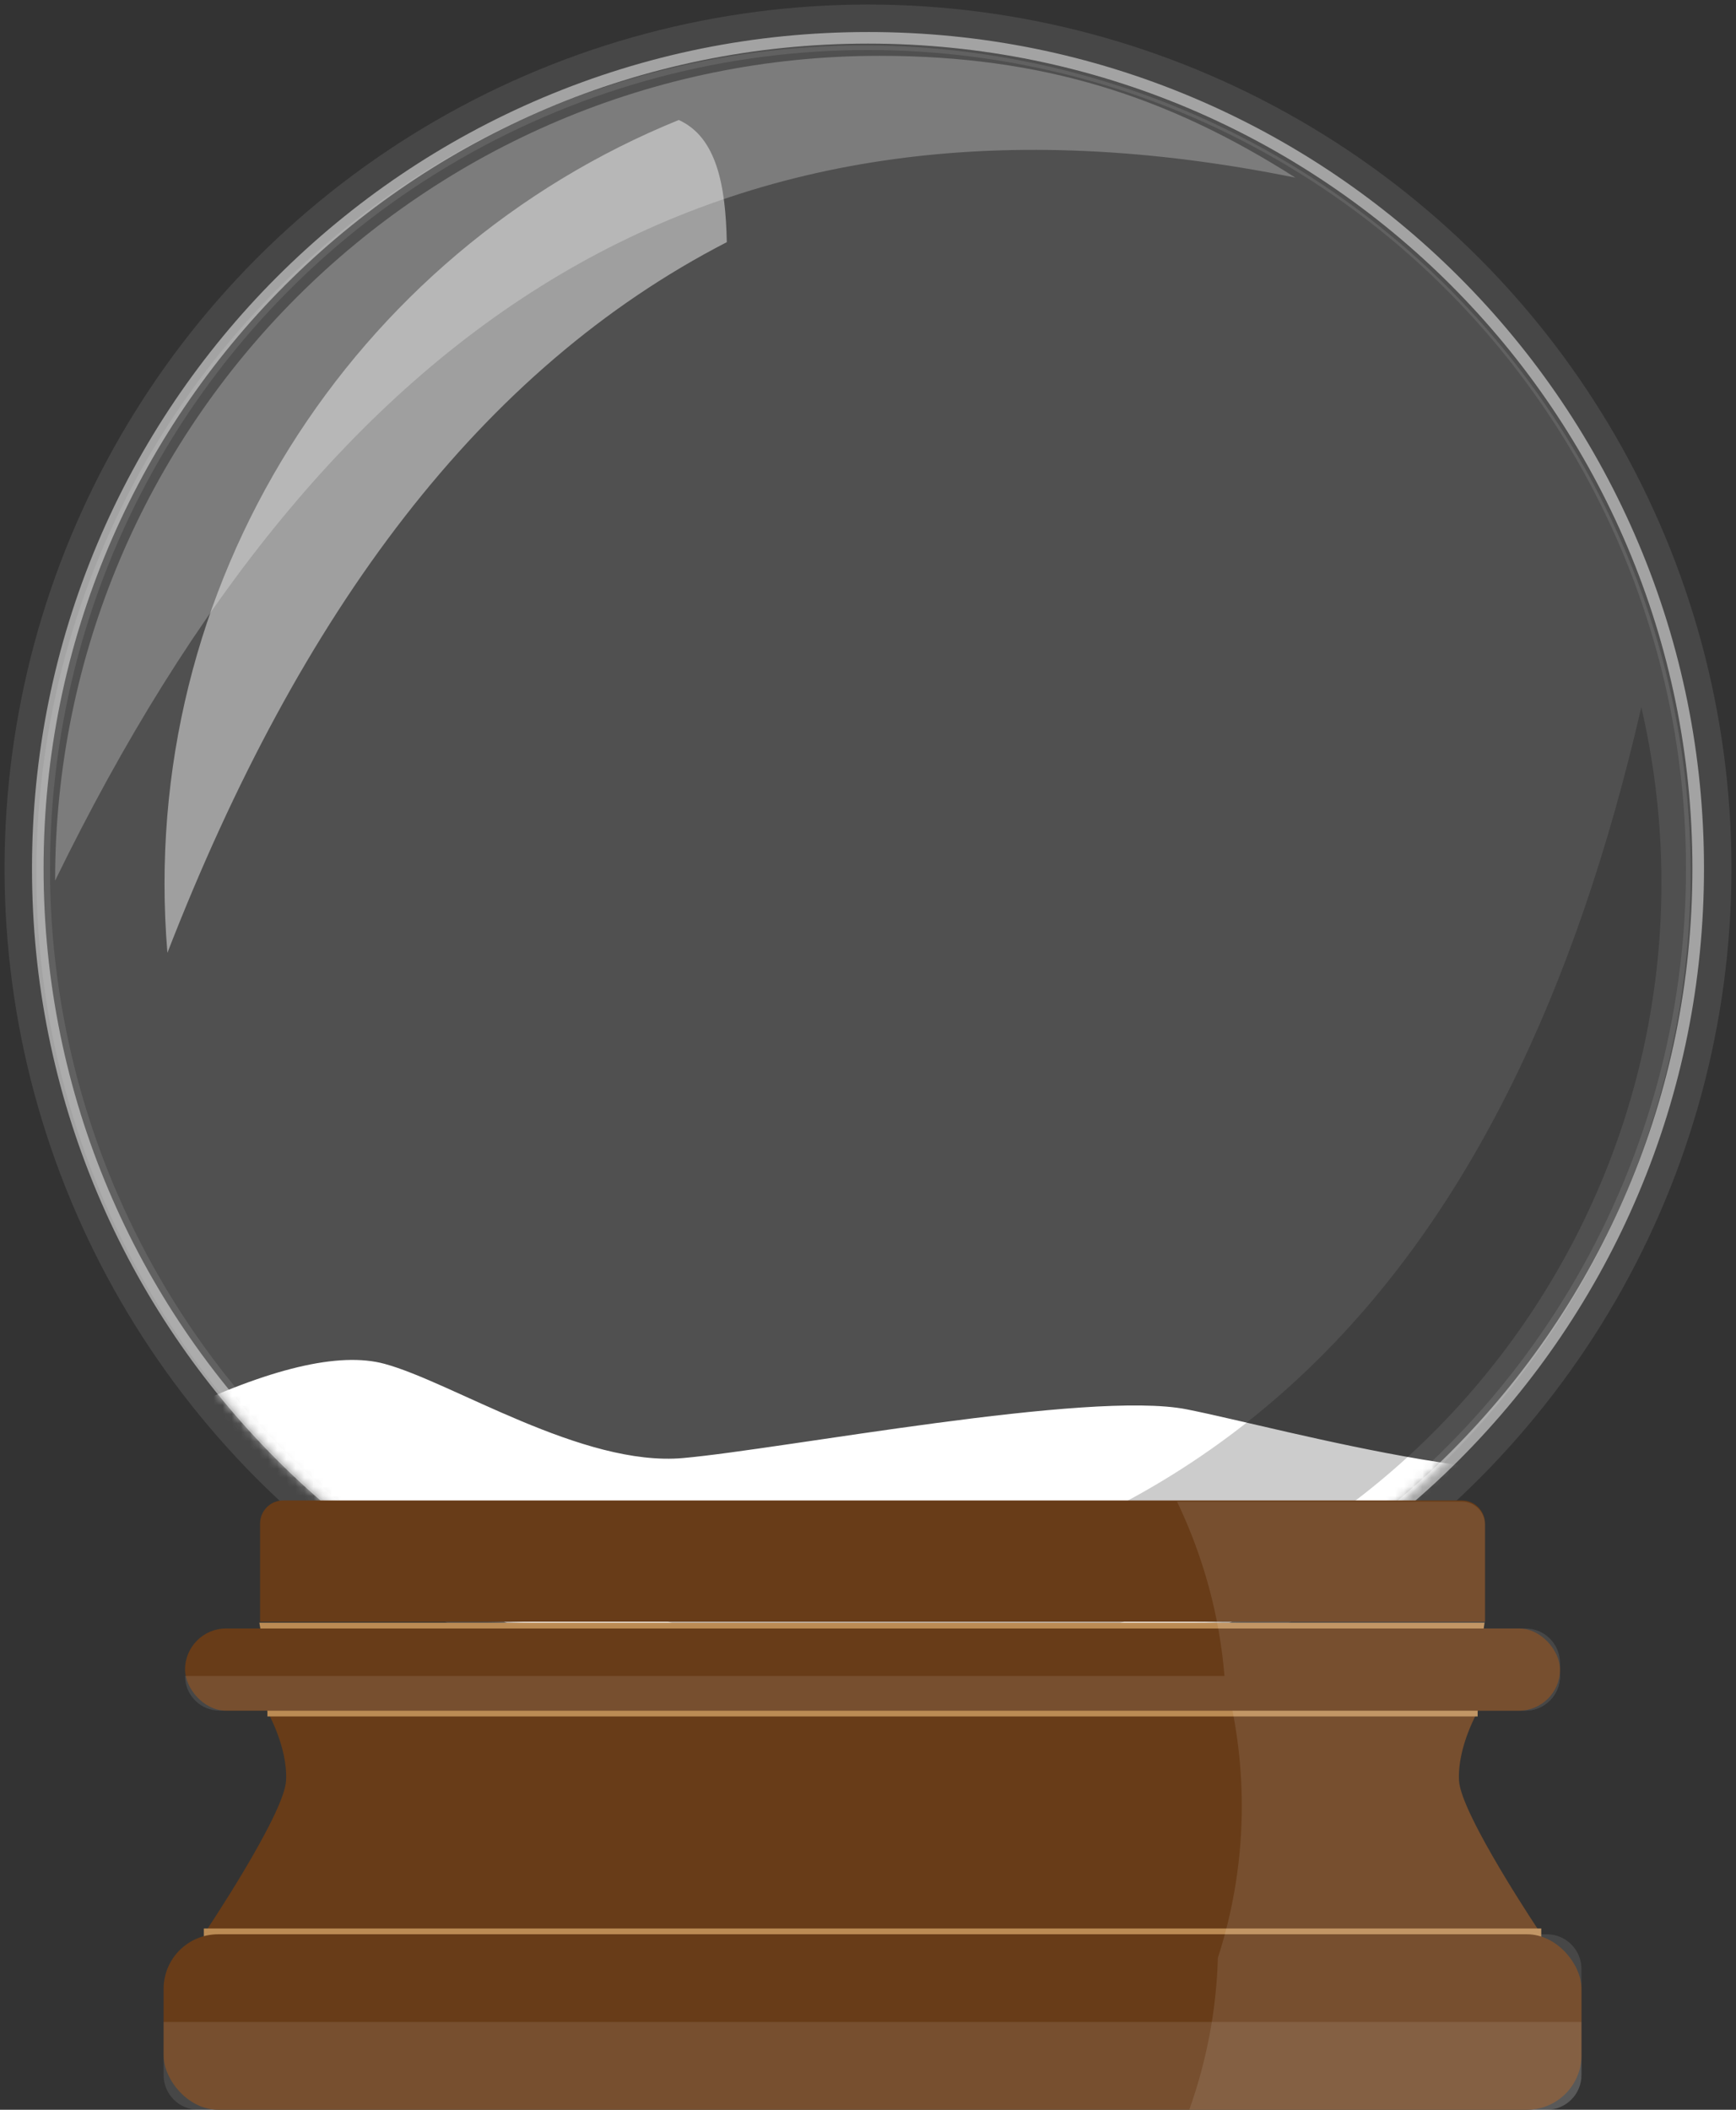
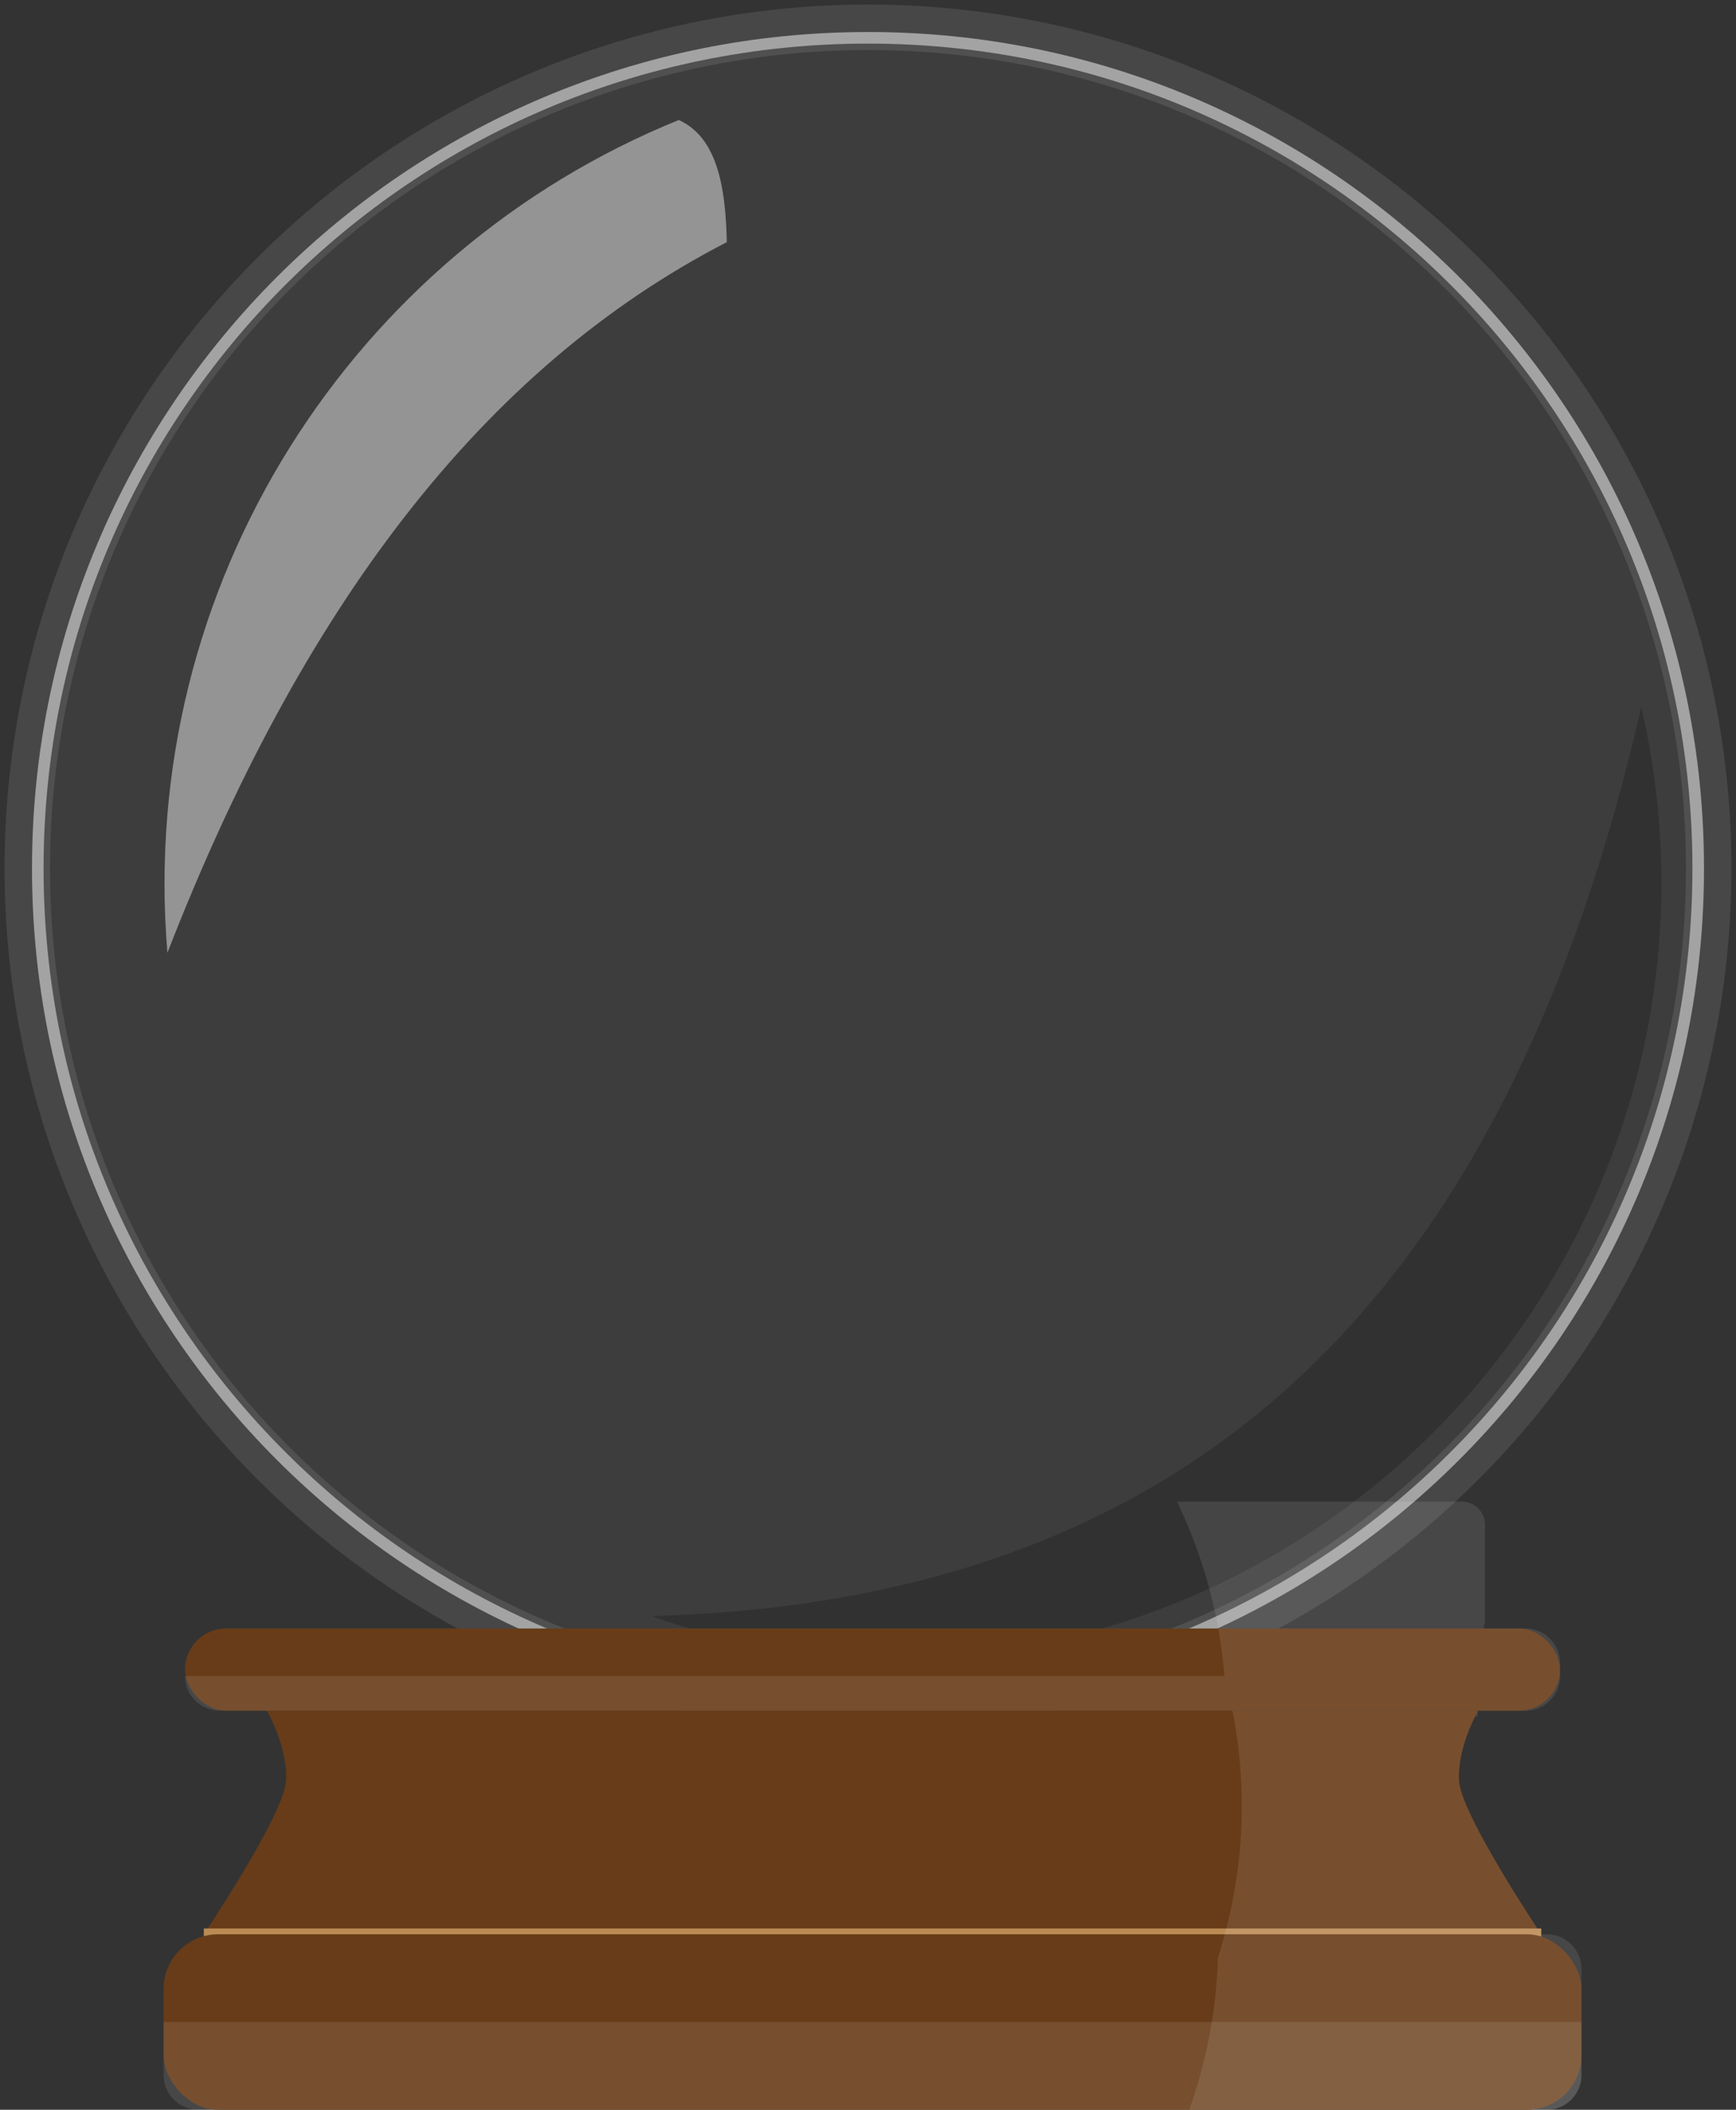
<svg xmlns="http://www.w3.org/2000/svg" height="232" viewBox="0 0 191 232" width="191">
  <rect x="0" y="0" width="191" height="232" fill="#333333" stroke="none" />
  <mask id="a" fill="#fff">
-     <circle cx="91" cy="91" fill="#fff" fill-rule="evenodd" r="91" />
-   </mask>
+     </mask>
  <g fill="none" fill-rule="evenodd">
    <g fill-rule="nonzero">
-       <circle cx="95" cy="96" fill="#fff" opacity=".1" r="91" />
      <path d="m15.191 150.459c10.427-5 18.127-6.83 23.1-5.489 7.46 2.011 21.791 11.359 32.877 10.364 11.086-.995 44.64-7.481 55.388-5.358s41.468 10.959 50.18 4.785c5.808-4.116 4.743 1.649-3.197 17.296l-205.226 9.804z" fill="#fff" mask="url(#a)" transform="translate(4 5)" />
      <g transform="translate(3.522 3.522)">
        <g fill="#fff">
          <path d="m91.978 1.273c50.096 0 90.705 40.61 90.705 90.705 0 50.096-40.61 90.705-90.705 90.705-50.096 0-90.705-40.61-90.705-90.705 0-50.096 40.611-90.705 90.705-90.705m0-1.273c-12.417 0-24.462 2.432-35.803 7.229-5.45 2.305-10.708 5.158-15.624 8.48-4.87 3.29-9.45 7.069-13.612 11.231-4.162 4.162-7.941 8.741-11.231 13.612-3.322 4.917-6.175 10.174-8.48 15.624-4.796 11.339-7.228 23.386-7.228 35.801 0 12.416 2.432 24.462 7.228 35.803 2.305 5.45 5.158 10.708 8.48 15.624 3.29 4.87 7.069 9.45 11.231 13.612 4.162 4.162 8.741 7.941 13.612 11.231 4.917 3.322 10.174 6.175 15.624 8.48 11.34 4.797 23.386 7.229 35.803 7.229 12.417 0 24.462-2.432 35.803-7.229 5.45-2.305 10.708-5.158 15.624-8.48 4.87-3.29 9.45-7.069 13.612-11.231s7.941-8.741 11.231-13.612c3.322-4.917 6.175-10.174 8.48-15.624 4.797-11.34 7.228-23.386 7.228-35.803 0-12.417-2.432-24.462-7.228-35.803-2.305-5.45-5.158-10.708-8.48-15.624-3.29-4.87-7.069-9.45-11.231-13.612-4.162-4.162-8.741-7.941-13.612-11.231-4.917-3.322-10.174-6.175-15.624-8.48-11.34-4.796-23.386-7.228-35.803-7.228z" opacity=".5" />
          <circle cx="91.978" cy="91.978" opacity=".05" r="90.705" />
-           <path d="m2.539 93.323c0-50.096 40.61-90.705 90.705-90.705 17.915 0 31.689 4.43 45.754 13.393-63.953-12.93-106.397 15.651-136.46 77.312z" opacity=".25" />
          <path d="m76.444 23.108c-27.07 13.944-46.92 40.513-61.547 78.146-3.37-40.535 20.458-77.056 56.262-91.58 4.167 1.885 5.157 7.194 5.284 13.434z" opacity=".45" />
        </g>
        <path d="m177.061 74.246c10.633 45.995-18.035 91.901-64.03 102.532-16.449 3.802-30.036 2.659-44.852-2.586 61.463-1.702 94.367-36.951 108.882-99.946z" fill="#010101" opacity=".2" />
      </g>
    </g>
    <circle cx="95.5" cy="95.5" opacity=".1" r="92.5" stroke="#fff" stroke-width="5" />
    <g fill-rule="nonzero" transform="translate(18 165)">
-       <path d="m13.149 0h129.702c1.4 0 2.536 1.139 2.536 2.543v10.793h-134.774v-10.793c0-1.404 1.136-2.543 2.536-2.543z" fill="#683c18" />
      <path d="m142.524 30.8c-.19-3.728 2.106-7.684 2.106-7.684h-133.261s2.295 3.957 2.106 7.684c-.19 3.728-9.047 16.904-9.047 16.904h147.144s-8.857-13.176-9.047-16.904z" fill="#683c18" />
      <path d="m4.427 47.068h147.144v19.295h-147.144z" fill="#bb8b54" />
      <rect fill="#683c18" height="19.295" rx="6" width="156" y="47.704" />
      <path d="m0 57.351h155.999v5.833c0 2.105-1.704 3.814-3.804 3.814h-148.392c-2.1 0-3.804-1.709-3.804-3.814z" fill="#fff" opacity=".1" />
-       <path d="m145.336 13.439h-134.802l.887 5.086v.14 5.086h133.154v-5.086-.14z" fill="#bb8b54" />
      <rect fill="#683c18" height="9.04" rx="4.52" width="151.281" x="2.359" y="14.075" />
      <g fill="#fff" opacity=".1" transform="translate(2.359 .128)">
        <path d="m151.28 19.172c0 2.107-1.703 3.814-3.804 3.814h-143.673c-2.101 0-3.804-1.708-3.804-3.814" />
        <path d="m149.212 47.575v-.636h-.422c-1.762-2.673-8.46-13.031-8.625-16.268-.145-2.828 1.141-5.784 1.77-7.049h.281v-.54c.034-.062.053-.095.053-.095h5.207c2.101 0 3.804-1.708 3.804-3.814v-1.411c0-2.107-1.703-3.814-3.804-3.814h-4.595l.091-.612h.053v-10.793c0-1.405-1.135-2.543-2.536-2.543h-31.342c2.869 6.007 4.677 12.488 5.222 19.267 1.241 4.567 1.898 9.326 1.898 14.218 0 5.779-.917 11.373-2.631 16.682-.167 5.8-1.256 11.403-3.148 16.704h39.346c2.101 0 3.804-1.708 3.804-3.814v-11.667c0-2.107-1.703-3.814-3.804-3.814z" />
      </g>
    </g>
  </g>
</svg>